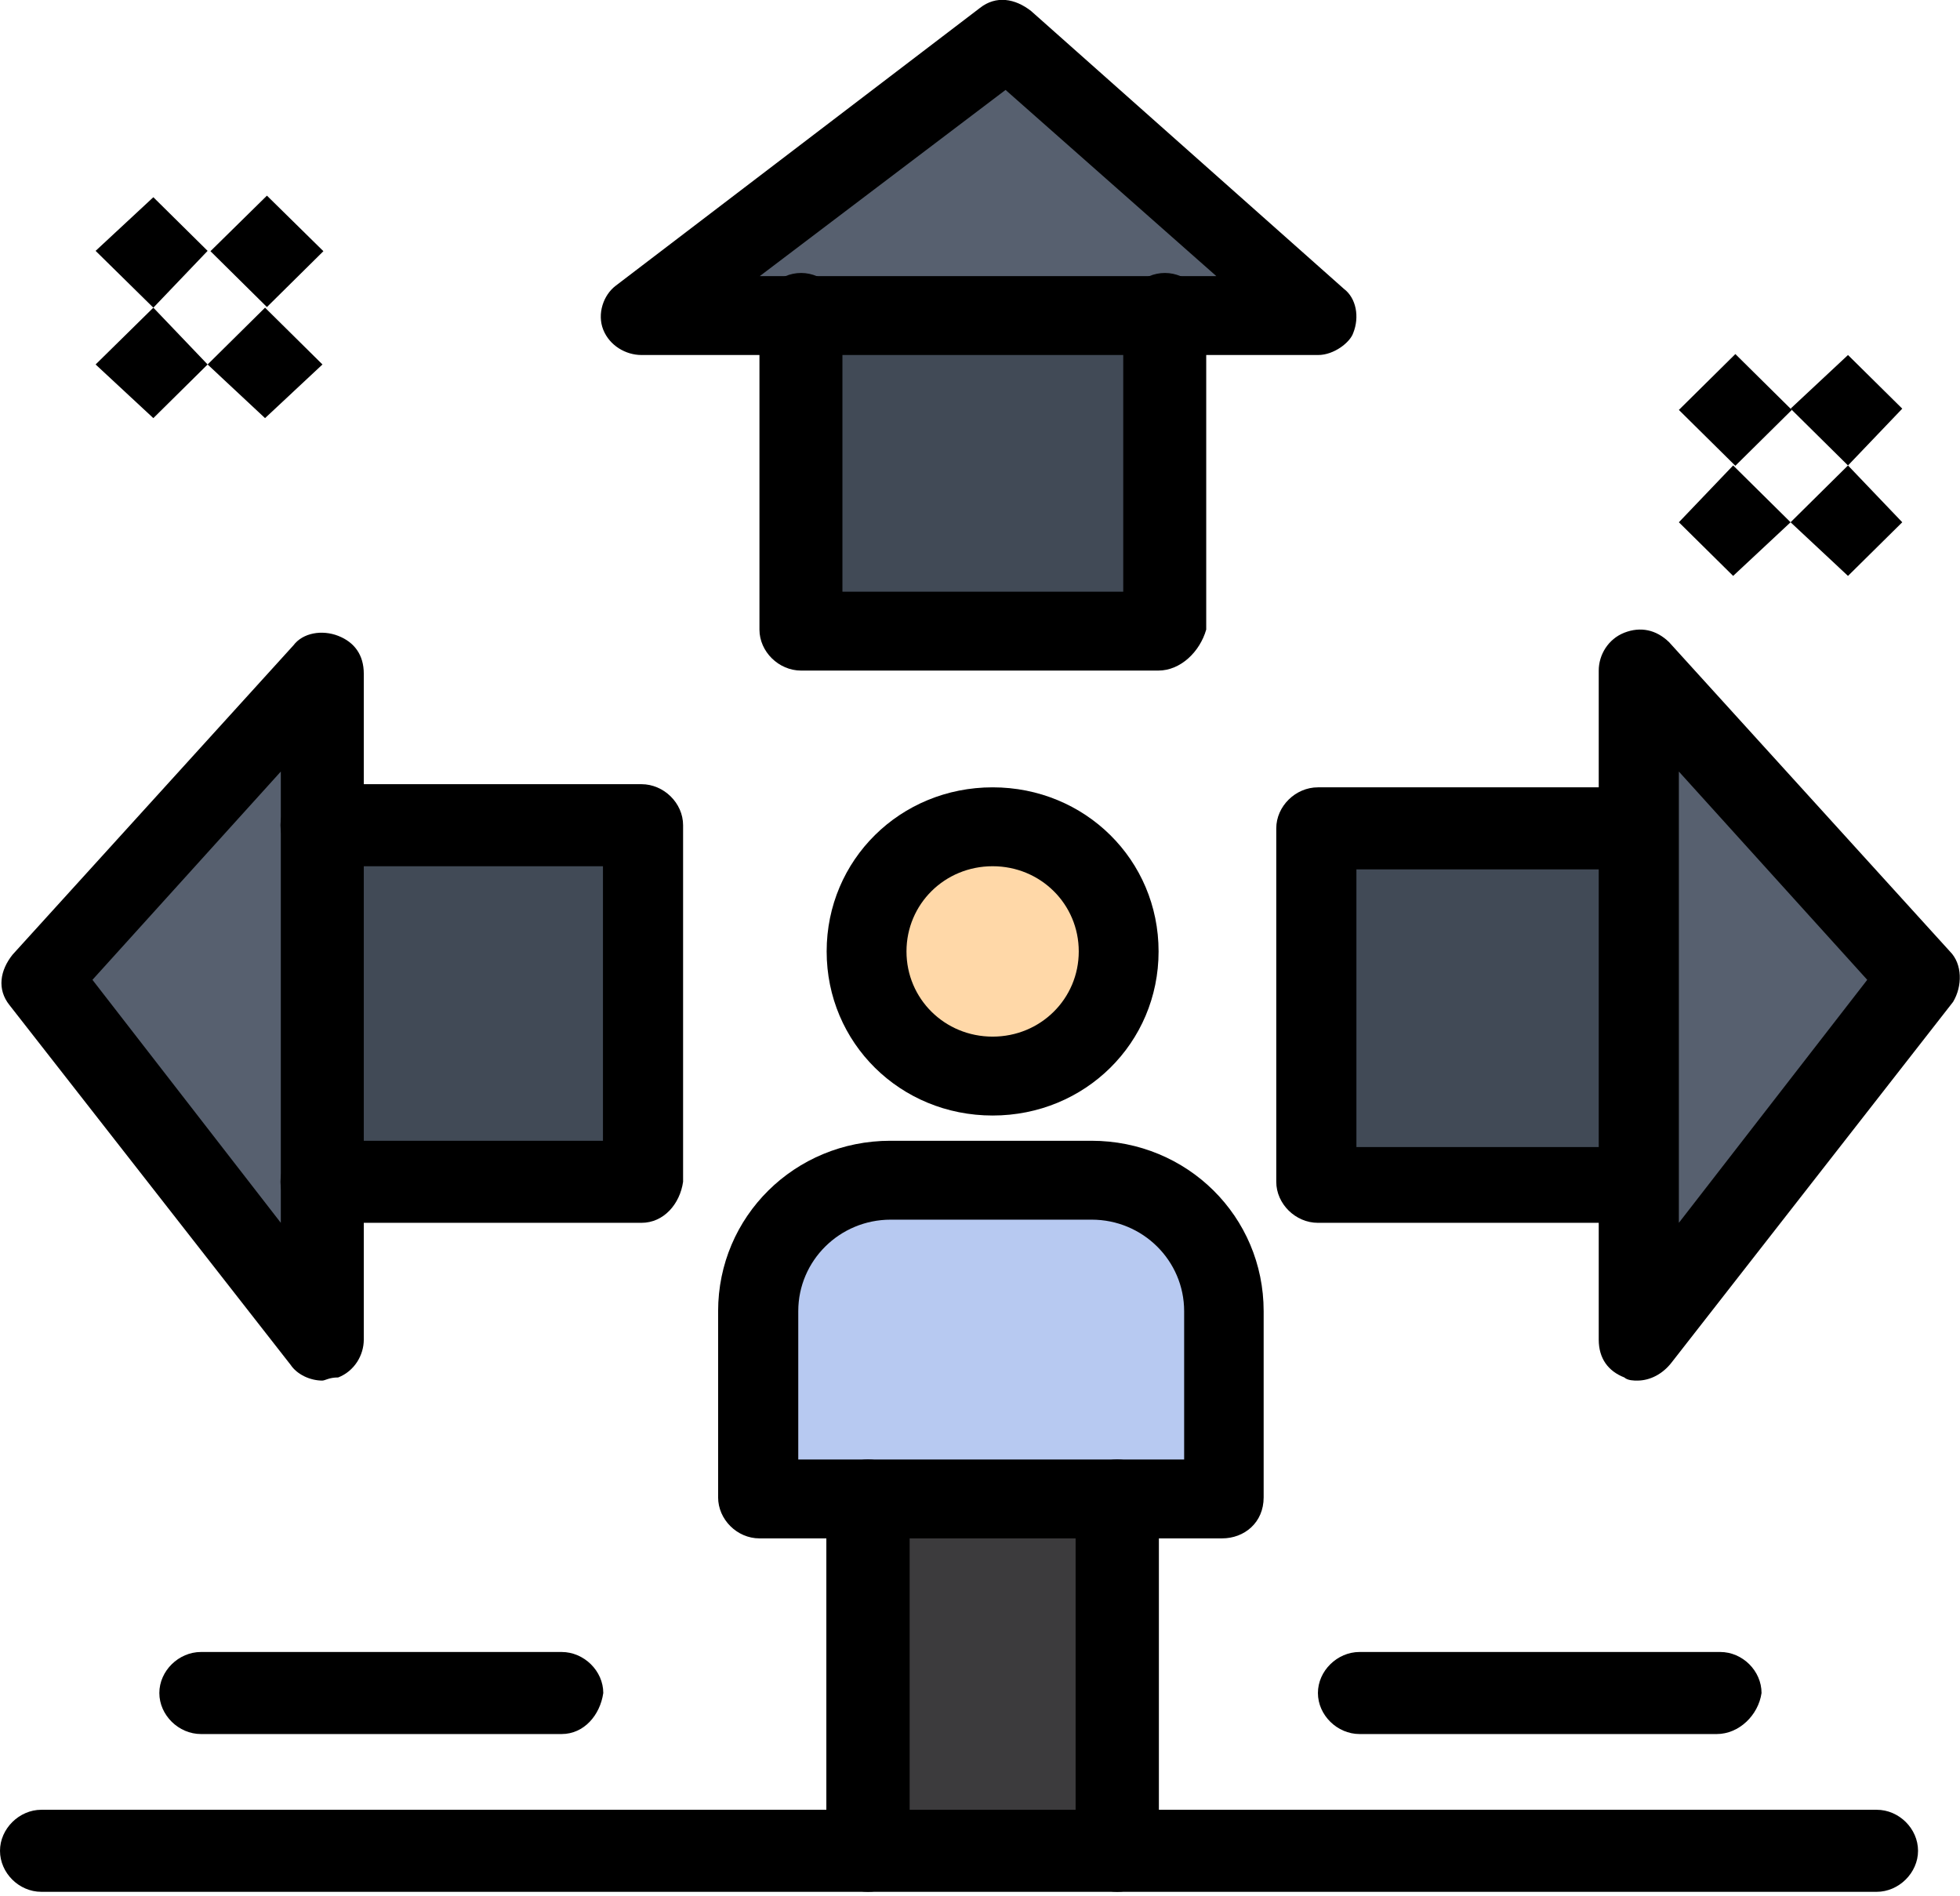
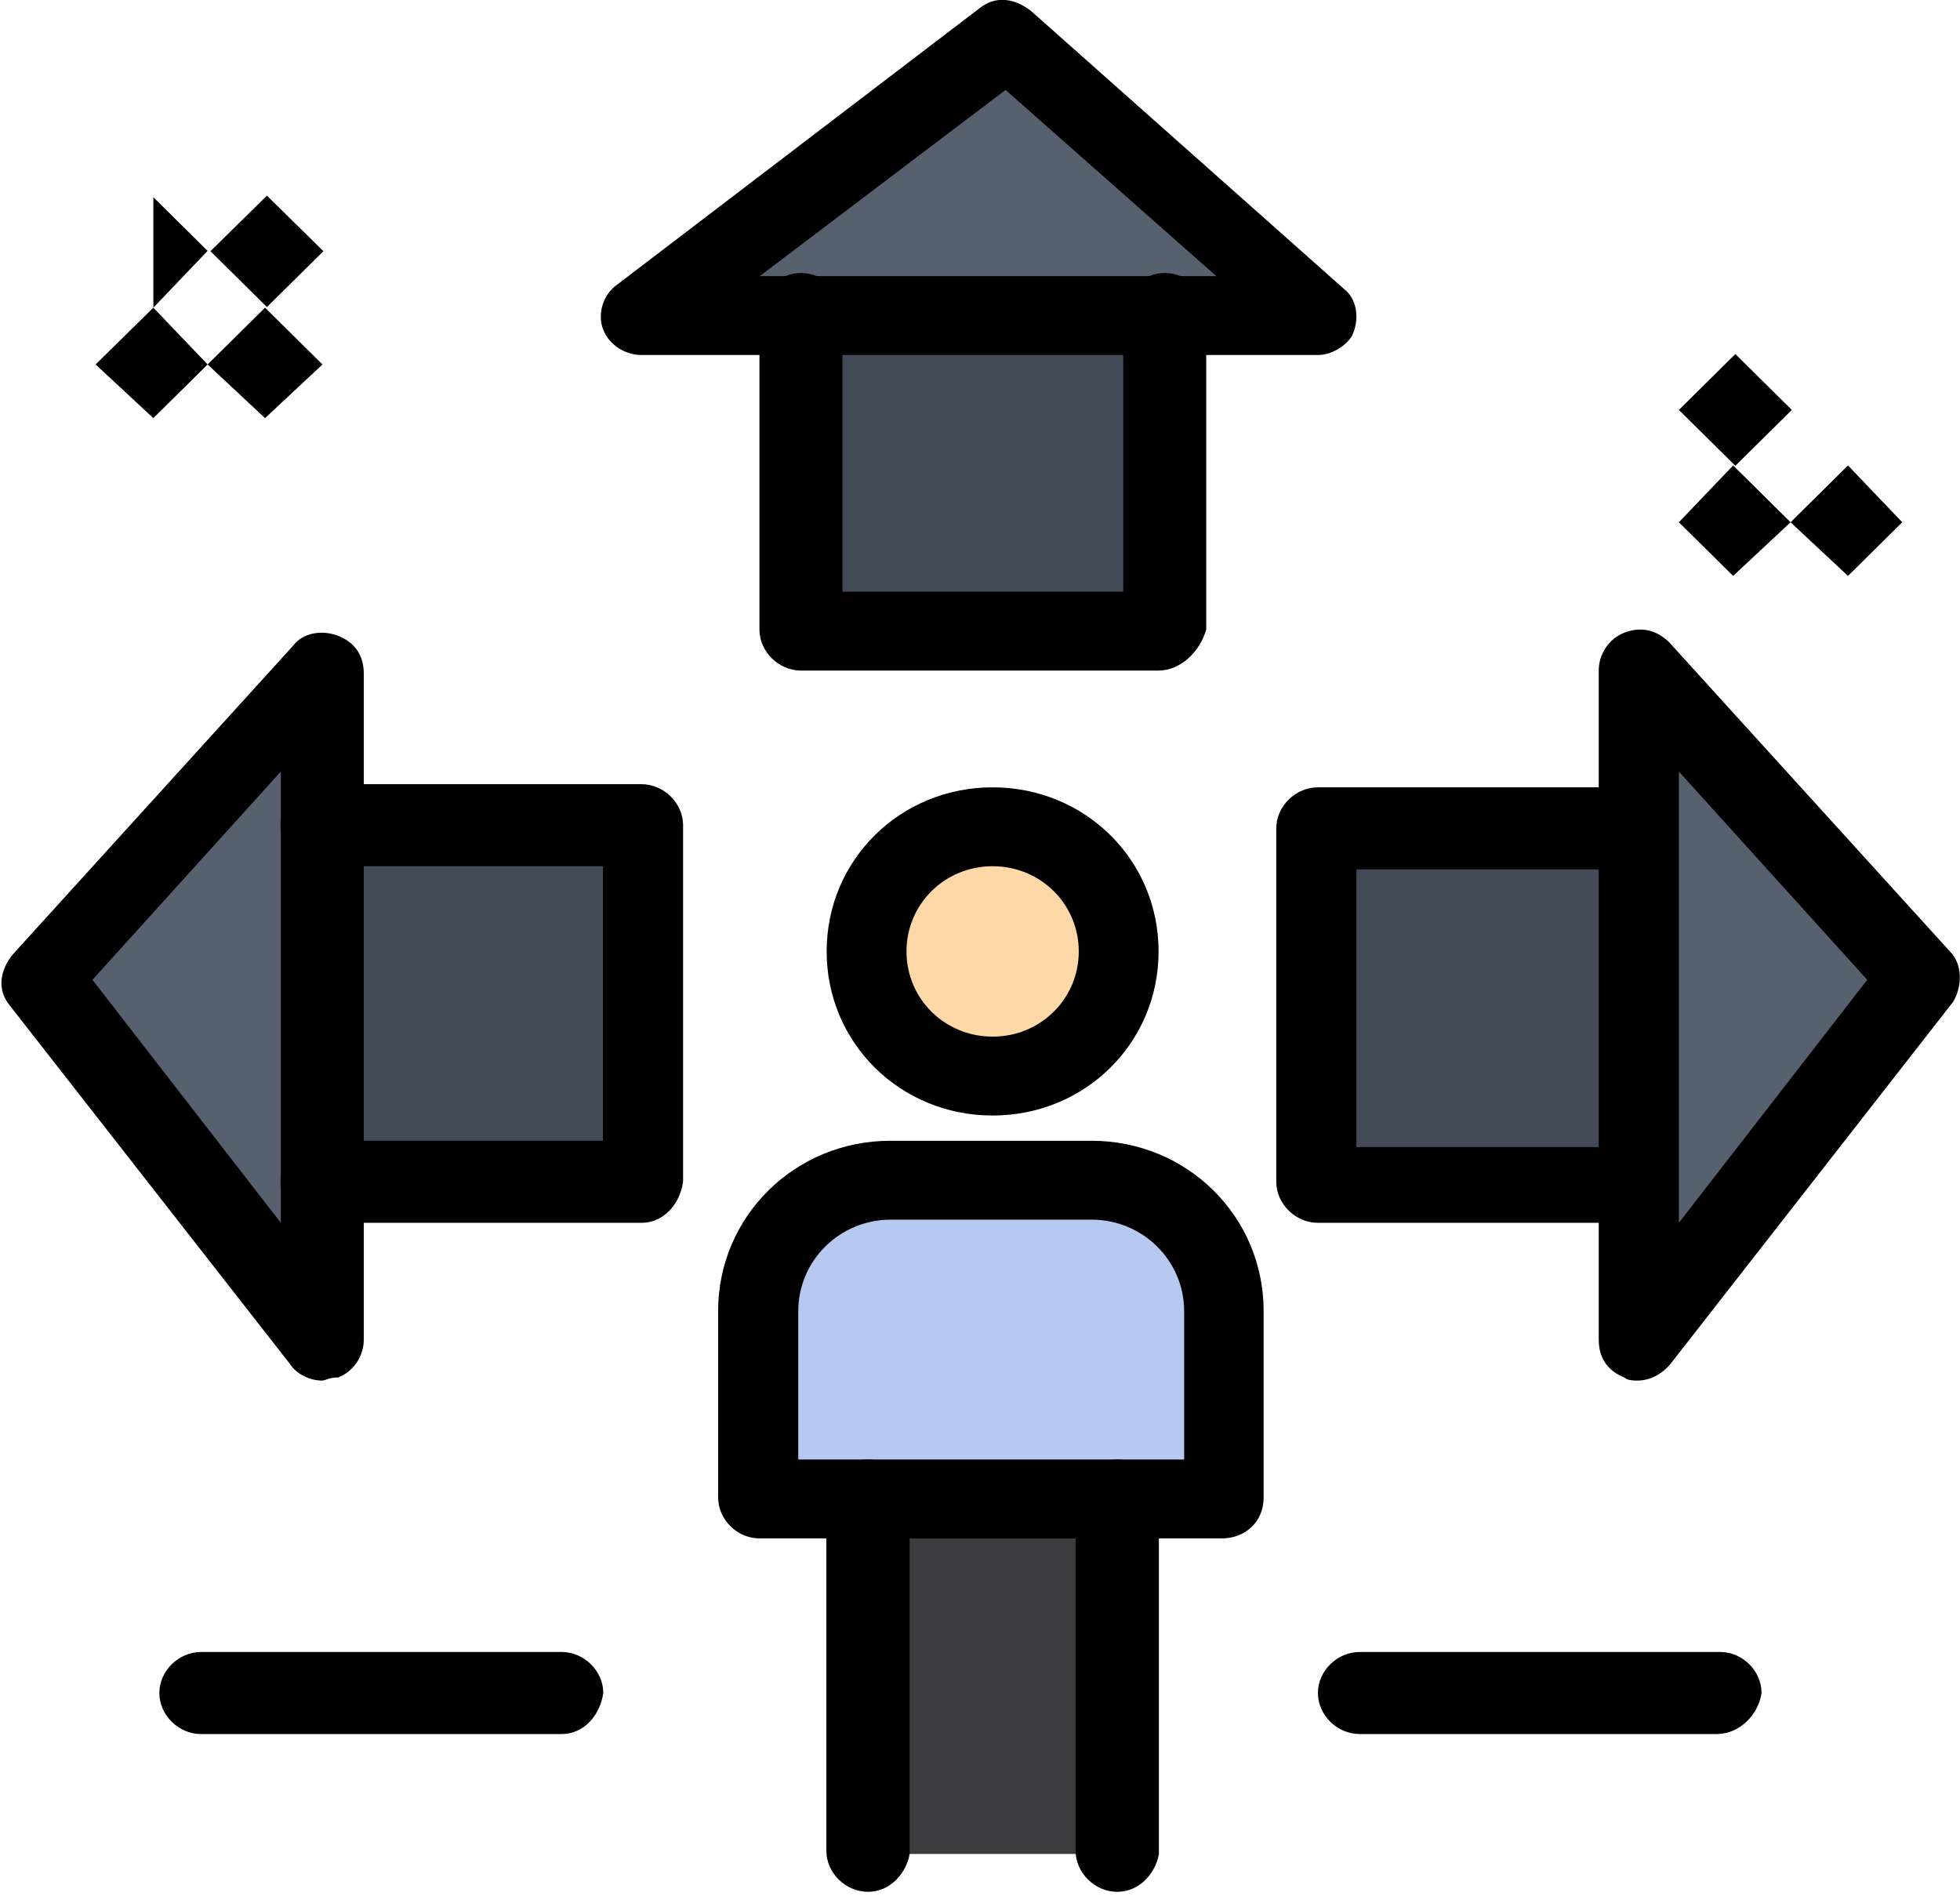
<svg xmlns="http://www.w3.org/2000/svg" width="122" height="118" viewBox="0 0 122 118" fill="none">
  <g clip-path="url(#clip0_24_1116)">
    <path d="M69.523 93.385H54.028V115.382H69.523V93.385Z" fill="#3C3B3D" />
    <path d="M76.083 81.798V93.385H47.468V81.798C47.468 77.281 51.043 73.746 55.619 73.746H67.933C72.509 73.549 76.083 77.281 76.083 81.798Z" fill="#B7C9F1" />
    <path d="M61.786 51.553C66.165 51.553 69.74 55.088 69.74 59.409C69.74 63.73 66.165 67.265 61.786 67.265C57.406 67.265 53.832 63.73 53.832 59.409C53.832 55.088 57.406 51.553 61.786 51.553Z" fill="#FFD8A8" />
    <path d="M39.947 51.553H20.072V73.746H39.947V51.553Z" fill="#414A56" />
    <path d="M72.312 19.541H49.864V39.181H72.312V19.541Z" fill="#414A56" />
    <path d="M101.929 51.553H82.053V73.746H101.929V51.553Z" fill="#414A56" />
    <path d="M101.909 41.734L119.408 60.98L101.909 83.369V73.549V51.553V41.734Z" fill="#57606F" />
    <path d="M82.053 19.541H72.116H49.864H39.927L62.571 2.455L82.053 19.541Z" fill="#57606F" />
    <path d="M20.072 51.553V73.549V83.369L2.573 60.98L20.072 41.734V51.553Z" fill="#57606F" />
-     <path d="M118.406 25.433L115.028 28.968L111.454 25.433L115.028 22.094L118.406 25.433Z" fill="black" />
    <path d="M115.028 28.968L118.406 32.503L115.028 35.842L111.454 32.503L115.028 28.968Z" fill="black" />
    <path d="M104.501 25.512L108.017 22.035L111.532 25.512L108.017 28.988L104.501 25.512Z" fill="black" />
    <path d="M107.879 28.968L111.454 32.503L107.879 35.842L104.501 32.503L107.879 28.968Z" fill="black" />
    <path d="M13.1 15.633L16.615 12.176L20.13 15.633L16.615 19.109L13.1 15.633Z" fill="black" />
    <path d="M16.497 19.148L20.072 22.683L16.497 26.022L12.923 22.683L16.497 19.148Z" fill="black" />
-     <path d="M12.923 15.613L9.545 19.148L5.951 15.613L9.545 12.274L12.923 15.613Z" fill="black" />
+     <path d="M12.923 15.613L9.545 19.148L9.545 12.274L12.923 15.613Z" fill="black" />
    <path d="M12.923 22.683L9.545 26.022L5.951 22.683L9.545 19.148L12.923 22.683Z" fill="black" />
    <path d="M61.786 69.425C56.031 69.425 51.455 64.908 51.455 59.213C51.455 53.517 56.031 49 61.786 49C67.54 49 72.116 53.517 72.116 59.213C72.116 64.908 67.54 69.425 61.786 69.425ZM61.786 53.91C58.8 53.91 56.424 56.267 56.424 59.213C56.424 62.159 58.8 64.515 61.786 64.515C64.771 64.515 67.147 62.159 67.147 59.213C67.147 56.267 64.771 53.91 61.786 53.91Z" fill="black" />
    <path d="M69.543 117.738C68.149 117.738 66.951 116.56 66.951 115.185V93.385C66.951 92.011 68.149 90.832 69.543 90.832C70.938 90.832 72.135 92.011 72.135 93.385V115.382C71.939 116.56 70.938 117.738 69.543 117.738Z" fill="black" />
    <path d="M54.028 117.738C52.634 117.738 51.436 116.56 51.436 115.185V93.385C51.436 92.011 52.634 90.832 54.028 90.832C55.422 90.832 56.62 92.011 56.62 93.385V115.382C56.424 116.56 55.422 117.738 54.028 117.738Z" fill="black" />
    <path d="M76.083 95.742H47.272C45.878 95.742 44.699 94.564 44.699 93.189V81.602C44.699 75.71 49.472 70.996 55.422 70.996H67.933C73.903 70.996 78.656 75.71 78.656 81.602V93.189C78.656 94.76 77.458 95.742 76.063 95.742H76.083ZM49.864 90.832H73.707V81.602C73.707 78.459 71.134 75.906 67.952 75.906H55.442C52.261 75.906 49.688 78.459 49.688 81.602V90.832H49.884H49.864Z" fill="black" />
    <path d="M101.909 76.103H82.034C80.639 76.103 79.441 74.924 79.441 73.549V51.553C79.441 50.179 80.639 49 82.034 49H101.909C103.303 49 104.482 50.179 104.482 51.553C104.482 52.928 103.284 54.106 101.909 54.106H84.43V71.389H101.909C103.303 71.389 104.482 72.567 104.482 73.942C104.482 75.317 103.284 76.103 101.909 76.103Z" fill="black" />
    <path d="M101.909 85.922C101.712 85.922 101.32 85.922 101.104 85.726C100.102 85.333 99.513 84.548 99.513 83.369V41.734C99.513 40.752 100.102 39.77 101.104 39.377C102.105 38.984 103.087 39.181 103.892 39.966L121.372 59.213C122.157 59.998 122.157 61.373 121.568 62.355L104.089 84.744C103.5 85.529 102.694 85.922 101.909 85.922ZM104.501 48.018V76.103L116.226 60.98L104.501 48.018Z" fill="black" />
    <path d="M39.927 76.103H20.052C18.657 76.103 17.459 74.924 17.459 73.549C17.459 72.175 18.657 70.996 20.052 70.996H37.531V53.91H20.052C18.657 53.91 17.459 52.732 17.459 51.357C17.459 49.982 18.657 48.804 20.052 48.804H39.927C41.321 48.804 42.519 49.982 42.519 51.357V73.549C42.323 74.924 41.321 76.103 39.927 76.103Z" fill="black" />
    <path d="M20.072 85.922C19.286 85.922 18.481 85.53 18.088 84.94L0.589 62.551C-0.196 61.569 -4.00841e-06 60.391 0.786 59.409L18.265 40.163C18.854 39.377 20.052 39.181 21.053 39.573C22.055 39.966 22.644 40.752 22.644 41.93V83.369C22.644 84.351 22.055 85.333 21.053 85.726C20.464 85.726 20.248 85.922 20.052 85.922H20.072ZM5.754 60.98L17.479 76.103V48.018L5.754 60.98Z" fill="black" />
    <path d="M72.116 41.734H49.864C48.47 41.734 47.272 40.555 47.272 39.181V19.541C47.272 18.166 48.47 16.988 49.864 16.988C51.259 16.988 52.437 18.166 52.437 19.541V36.824H69.916V19.541C69.916 18.166 71.114 16.988 72.509 16.988C73.903 16.988 75.081 18.166 75.081 19.541V39.181C74.689 40.555 73.491 41.734 72.096 41.734H72.116Z" fill="black" />
    <path d="M82.053 22.094H39.927C38.945 22.094 37.943 21.505 37.55 20.523C37.158 19.541 37.55 18.363 38.336 17.774L61 0.491C62.002 -0.295 63.18 -0.098 64.182 0.687L83.644 17.97C84.43 18.559 84.626 19.738 84.233 20.72C84.037 21.309 83.035 22.094 82.053 22.094ZM47.292 17.184H75.71L62.591 5.597L47.292 17.184Z" fill="black" />
-     <path d="M116.815 117.738H2.573C1.178 117.738 0 116.56 0 115.185C0 113.81 1.198 112.632 2.573 112.632H116.815C118.21 112.632 119.388 113.81 119.388 115.185C119.388 116.56 118.19 117.738 116.815 117.738Z" fill="black" />
    <path d="M106.878 107.919H84.626C83.232 107.919 82.034 106.74 82.034 105.365C82.034 103.991 83.232 102.812 84.626 102.812H107.074C108.468 102.812 109.647 103.991 109.647 105.365C109.45 106.74 108.252 107.919 106.858 107.919H106.878Z" fill="black" />
    <path d="M34.958 107.919H12.51C11.116 107.919 9.918 106.74 9.918 105.365C9.918 103.991 11.116 102.812 12.51 102.812H34.958C36.353 102.812 37.551 103.991 37.551 105.365C37.354 106.74 36.353 107.919 34.958 107.919Z" fill="black" />
  </g>
  <defs>
    <clipPath id="clip0_24_1116">
      <rect width="122" height="117.738" fill="white" />
    </clipPath>
  </defs>
</svg>